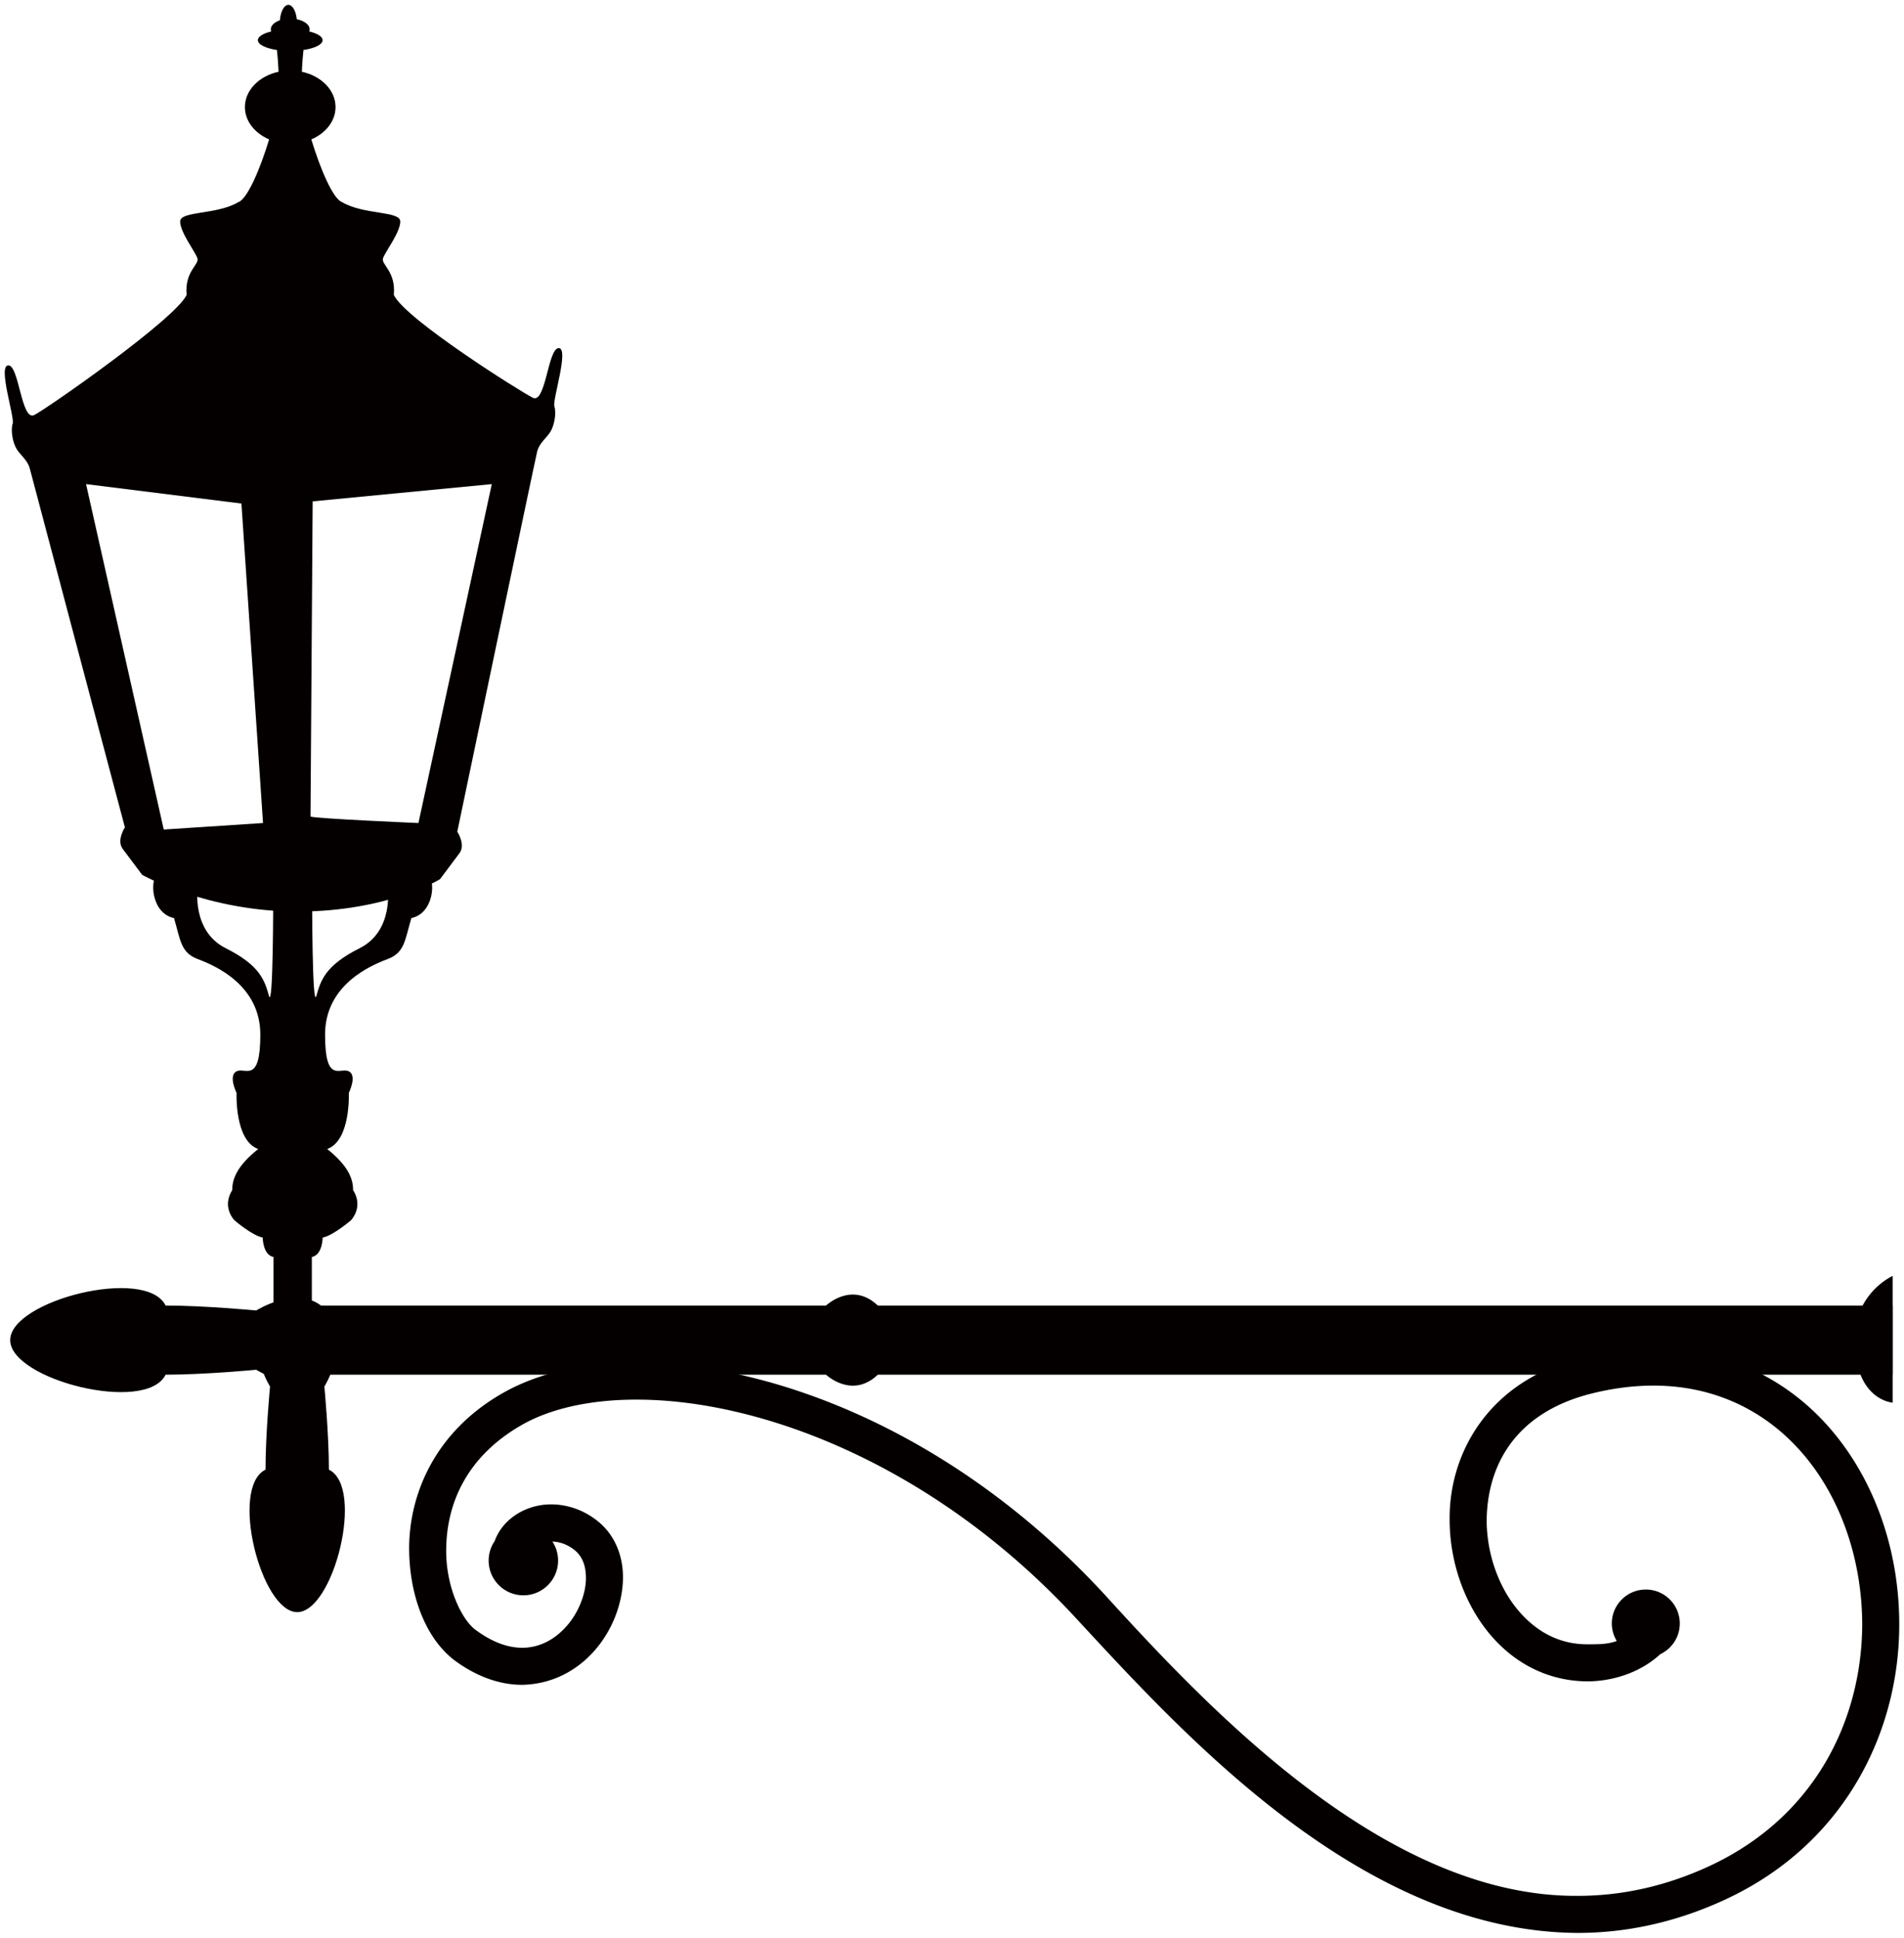
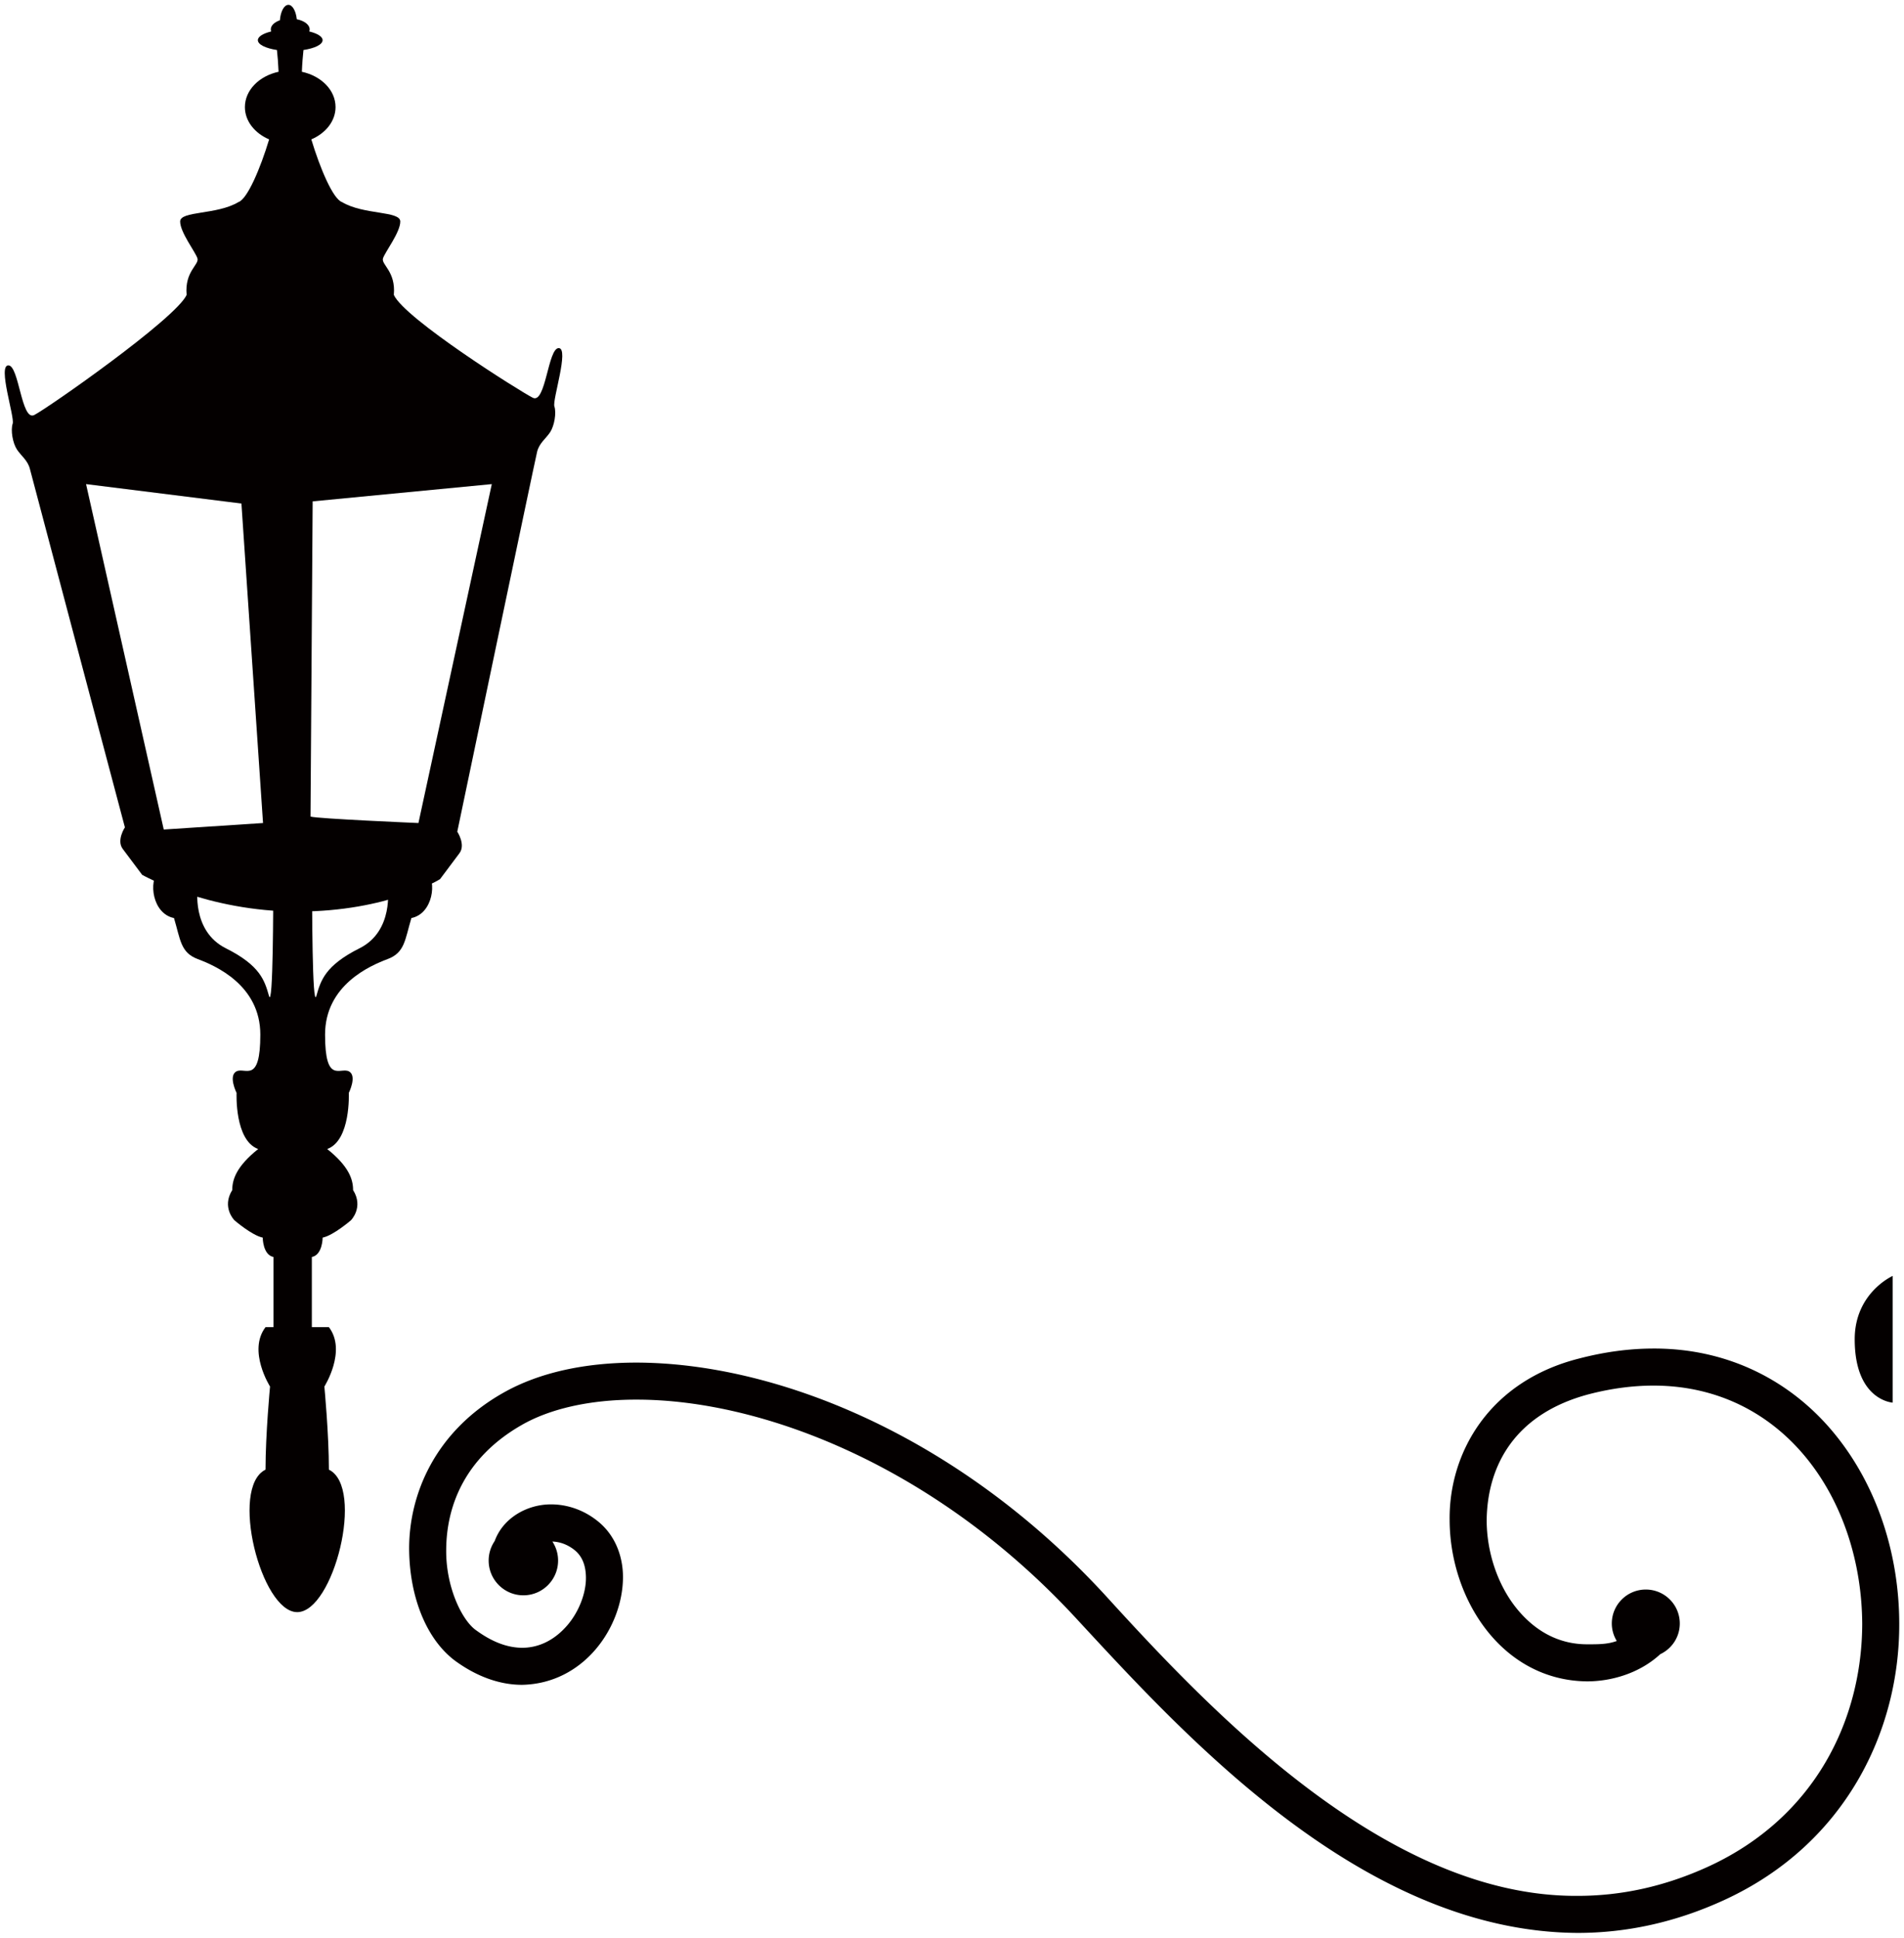
<svg xmlns="http://www.w3.org/2000/svg" version="1.1" id="_x31_1" x="0" y="0" viewBox="0 0 786.259 800" xml:space="preserve">
  <style>.st0{fill:#040000}</style>
  <path class="st0" d="M230.716 143.712c-4.453 0-5.341 23.174-10.694 20.501-5.34-2.673-52.93-32.653-57.388-42.46.887-9.801-5.347-12.48-4.461-15.148.9-2.673 7.127-10.7 7.127-15.153 0-4.454-15.148-2.674-24.06-8.021-3.703-1.235-9.106-14-12.68-25.885 5.918-2.537 10.005-7.531 10.005-13.336 0-7.004-5.911-12.852-13.907-14.576.131-3.363.398-6.489.665-8.99 4.652-.699 7.895-2.251 7.895-4.062 0-1.477-2.176-2.779-5.508-3.591.1-.286.162-.571.162-.87 0-1.922-2.215-3.548-5.309-4.169C122.208 4.548 120.788 2 119.094 2c-1.773 0-3.232 2.759-3.511 6.369-2.252.781-3.754 2.164-3.754 3.753 0 .299.051.583.156.87-3.319.812-5.503 2.114-5.503 3.591 0 1.811 3.245 3.363 7.879 4.062.278 2.5.533 5.627.676 8.99-7.99 1.724-13.902 7.572-13.902 14.576 0 5.806 4.082 10.799 10.005 13.336-3.579 11.886-8.981 24.651-12.684 25.885-8.919 5.347-24.061 3.567-24.061 8.021 0 4.453 6.234 12.48 7.127 15.153.893 2.668-5.341 5.347-4.454 15.148-4.46 9.806-57.575 46.908-62.929 49.587-5.341 2.68-6.246-20.5-10.694-20.5-4.466 0 2.679 21.388 1.793 24.061-.906 2.68 0 8.026 1.775 10.7 1.786 2.668 4.448 4.455 5.347 8.02.893 3.568 39.221 147.954 39.221 147.954s-3.567 5.347-.887 8.907c2.661 3.573 8.015 10.694 8.015 10.694s26.734 15.16 64.176 15.16c37.429 0 58.822-13.375 58.822-13.375s5.341-7.133 8.015-10.694c2.679-3.561-.887-8.907-.887-8.907s32.076-153.306 32.975-156.874c.887-3.565 3.566-5.347 5.353-8.02 1.773-2.681 2.666-8.021 1.773-10.694-.887-2.673 6.24-24.061 1.78-24.061zM67.623 342.467L35.535 199.862l64.163 8.02 8.92 131.906-40.995 2.679zm105.171-2.679s-41.896-1.786-44.569-2.668l.887-130.131 73.976-7.127-30.294 139.926z" />
  <path class="st0" d="M128.777 558.168v-39.214c4.46-.88 4.466-8.014 4.466-8.014 4.454-.894 11.68-7.158 11.68-7.158s5.354-5.347.887-12.468c0-4.465-1.773-9.8-10.687-16.945 9.801-3.549 8.914-23.163 8.914-23.163s3.567-7.134 0-8.92c-3.567-1.787-9.801 5.347-9.801-15.135 0-20.508 18.721-28.534 25.842-31.202 7.134-2.679 7.134-8.026 9.807-16.934 8.902-1.786 10.694-15.16 6.234-19.614-4.454-4.452-16.041 7.134-16.041 7.134s2.668 17.815-11.587 24.948c-14.255 7.134-16.047 13.374-17.827 19.614-1.78 6.24-1.78-40.097-1.78-44.562 0-4.466-8.014-10.694-8.014-10.694s-8.034 6.227-8.034 10.694c0 4.465 0 50.802-1.774 44.562-1.786-6.24-3.56-12.48-17.82-19.614-14.261-7.133-11.593-24.948-11.593-24.948s-11.587-11.586-16.041-7.134c-4.448 4.454-2.674 17.829 6.24 19.614 2.679 8.908 2.679 14.255 9.801 16.934 7.133 2.668 25.853 10.694 25.853 31.202 0 20.482-6.24 13.348-9.806 15.135-3.567 1.786 0 8.92 0 8.92s-.887 19.614 8.92 23.163c-8.92 7.145-10.707 12.48-10.707 16.945-4.454 7.121.888 12.468.888 12.468s7.233 6.264 11.693 7.158c0 0 .005 7.134 4.459 8.014v39.214h15.828z" />
  <path class="st0" d="M109.648 547.91c-7.475 9.8 1.866 24.514 1.866 24.514s-1.866 19.601-1.866 34.315c-14.95 7.344-1.861 58.828 13.087 58.828 14.956 0 28.038-51.484 13.082-58.828 0-14.714-1.866-34.315-1.866-34.315s9.341-14.714 1.866-24.514h-26.169z" />
-   <path class="st0" d="M781.595 538.99H362.499c-10.7-10.209-21.394 0-21.394 0H132.549c-10.694-8.151-26.735 2.033-26.735 2.033s-21.388-2.033-37.435-2.033c-8.02-16.314-64.169-2.048-64.169 14.279 0 16.301 56.148 30.581 64.169 14.266 16.047 0 37.435-2.034 37.435-2.034s16.041 10.197 26.735 2.034h208.556s10.694 10.198 21.394 0h419.096V538.99z" />
  <path class="st0" d="M781.595 526.758v52.315s-15.692-.881-15.692-26.164c0-19.205 15.692-26.151 15.692-26.151zm-23.757 65.489c-17.25-21.287-43.136-35.567-74.944-35.505-9.689 0-19.906 1.29-30.575 4.057-37.261 9.317-54.002 38.843-53.693 66.682.063 32.727 21.612 66.273 56.695 66.669 9.689.013 21.487-3.101 30.271-11.215 4.764-2.245 8.076-7.047 8.076-12.678 0-7.741-6.283-14.019-14.031-14.019-7.759 0-14.043 6.277-14.043 14.019 0 2.655.775 5.111 2.046 7.22-3.927 1.44-7.99 1.366-12.319 1.366-12.04-.013-21.983-5.82-29.495-15.385-7.45-9.515-11.923-22.777-11.904-35.977.317-22.343 11.532-43.756 42.218-51.881 9.514-2.469 18.441-3.561 26.754-3.561 53.829.087 85.83 47.105 86.109 98.354-.099 39.538-19.359 79.658-63.028 99.979-18.69 8.634-36.828 12.332-54.5 12.332-78.69.496-151.074-75.788-195.014-124.059-61.441-66.806-136.819-96.022-193.712-96.096-21.369.012-40.257 4.131-54.983 12.504-28.316 16.03-38.948 42.181-38.812 64.674.2 19.588 7.06 36.869 18.771 45.765 9.328 6.872 18.924 10.098 27.901 10.085 25.555-.533 41.459-23.77 41.634-44.239.056-8.572-3.096-17.58-10.608-23.472-5.862-4.653-12.666-6.786-19.08-6.786-9.887-.026-19.825 5.582-23.298 15.148a14.242 14.242 0 00-2.481 8.052c0 7.915 6.42 14.341 14.341 14.341 7.915 0 14.328-6.427 14.328-14.341 0-2.904-.874-5.609-2.356-7.866 2.909.113 6.059 1.092 9.068 3.449 3.145 2.494 4.752 6.24 4.789 11.475.062 6.24-2.785 13.944-7.649 19.614-4.899 5.731-11.295 9.328-18.688 9.328-5.317-.024-11.589-1.823-18.883-7.133-5.824-3.908-12.684-17.79-12.486-33.42.13-18.102 7.723-37.962 31.096-51.374 11.588-6.675 28.007-10.532 47.397-10.519 51.769-.076 123.879 27.305 182.453 91.17C489.579 716.928 562.842 797.517 651.475 798c19.826 0 40.301-4.205 60.926-13.758 49.536-22.927 72.01-69.473 71.892-113.849-.019-28.708-9.136-56.831-26.455-78.146z" />
</svg>